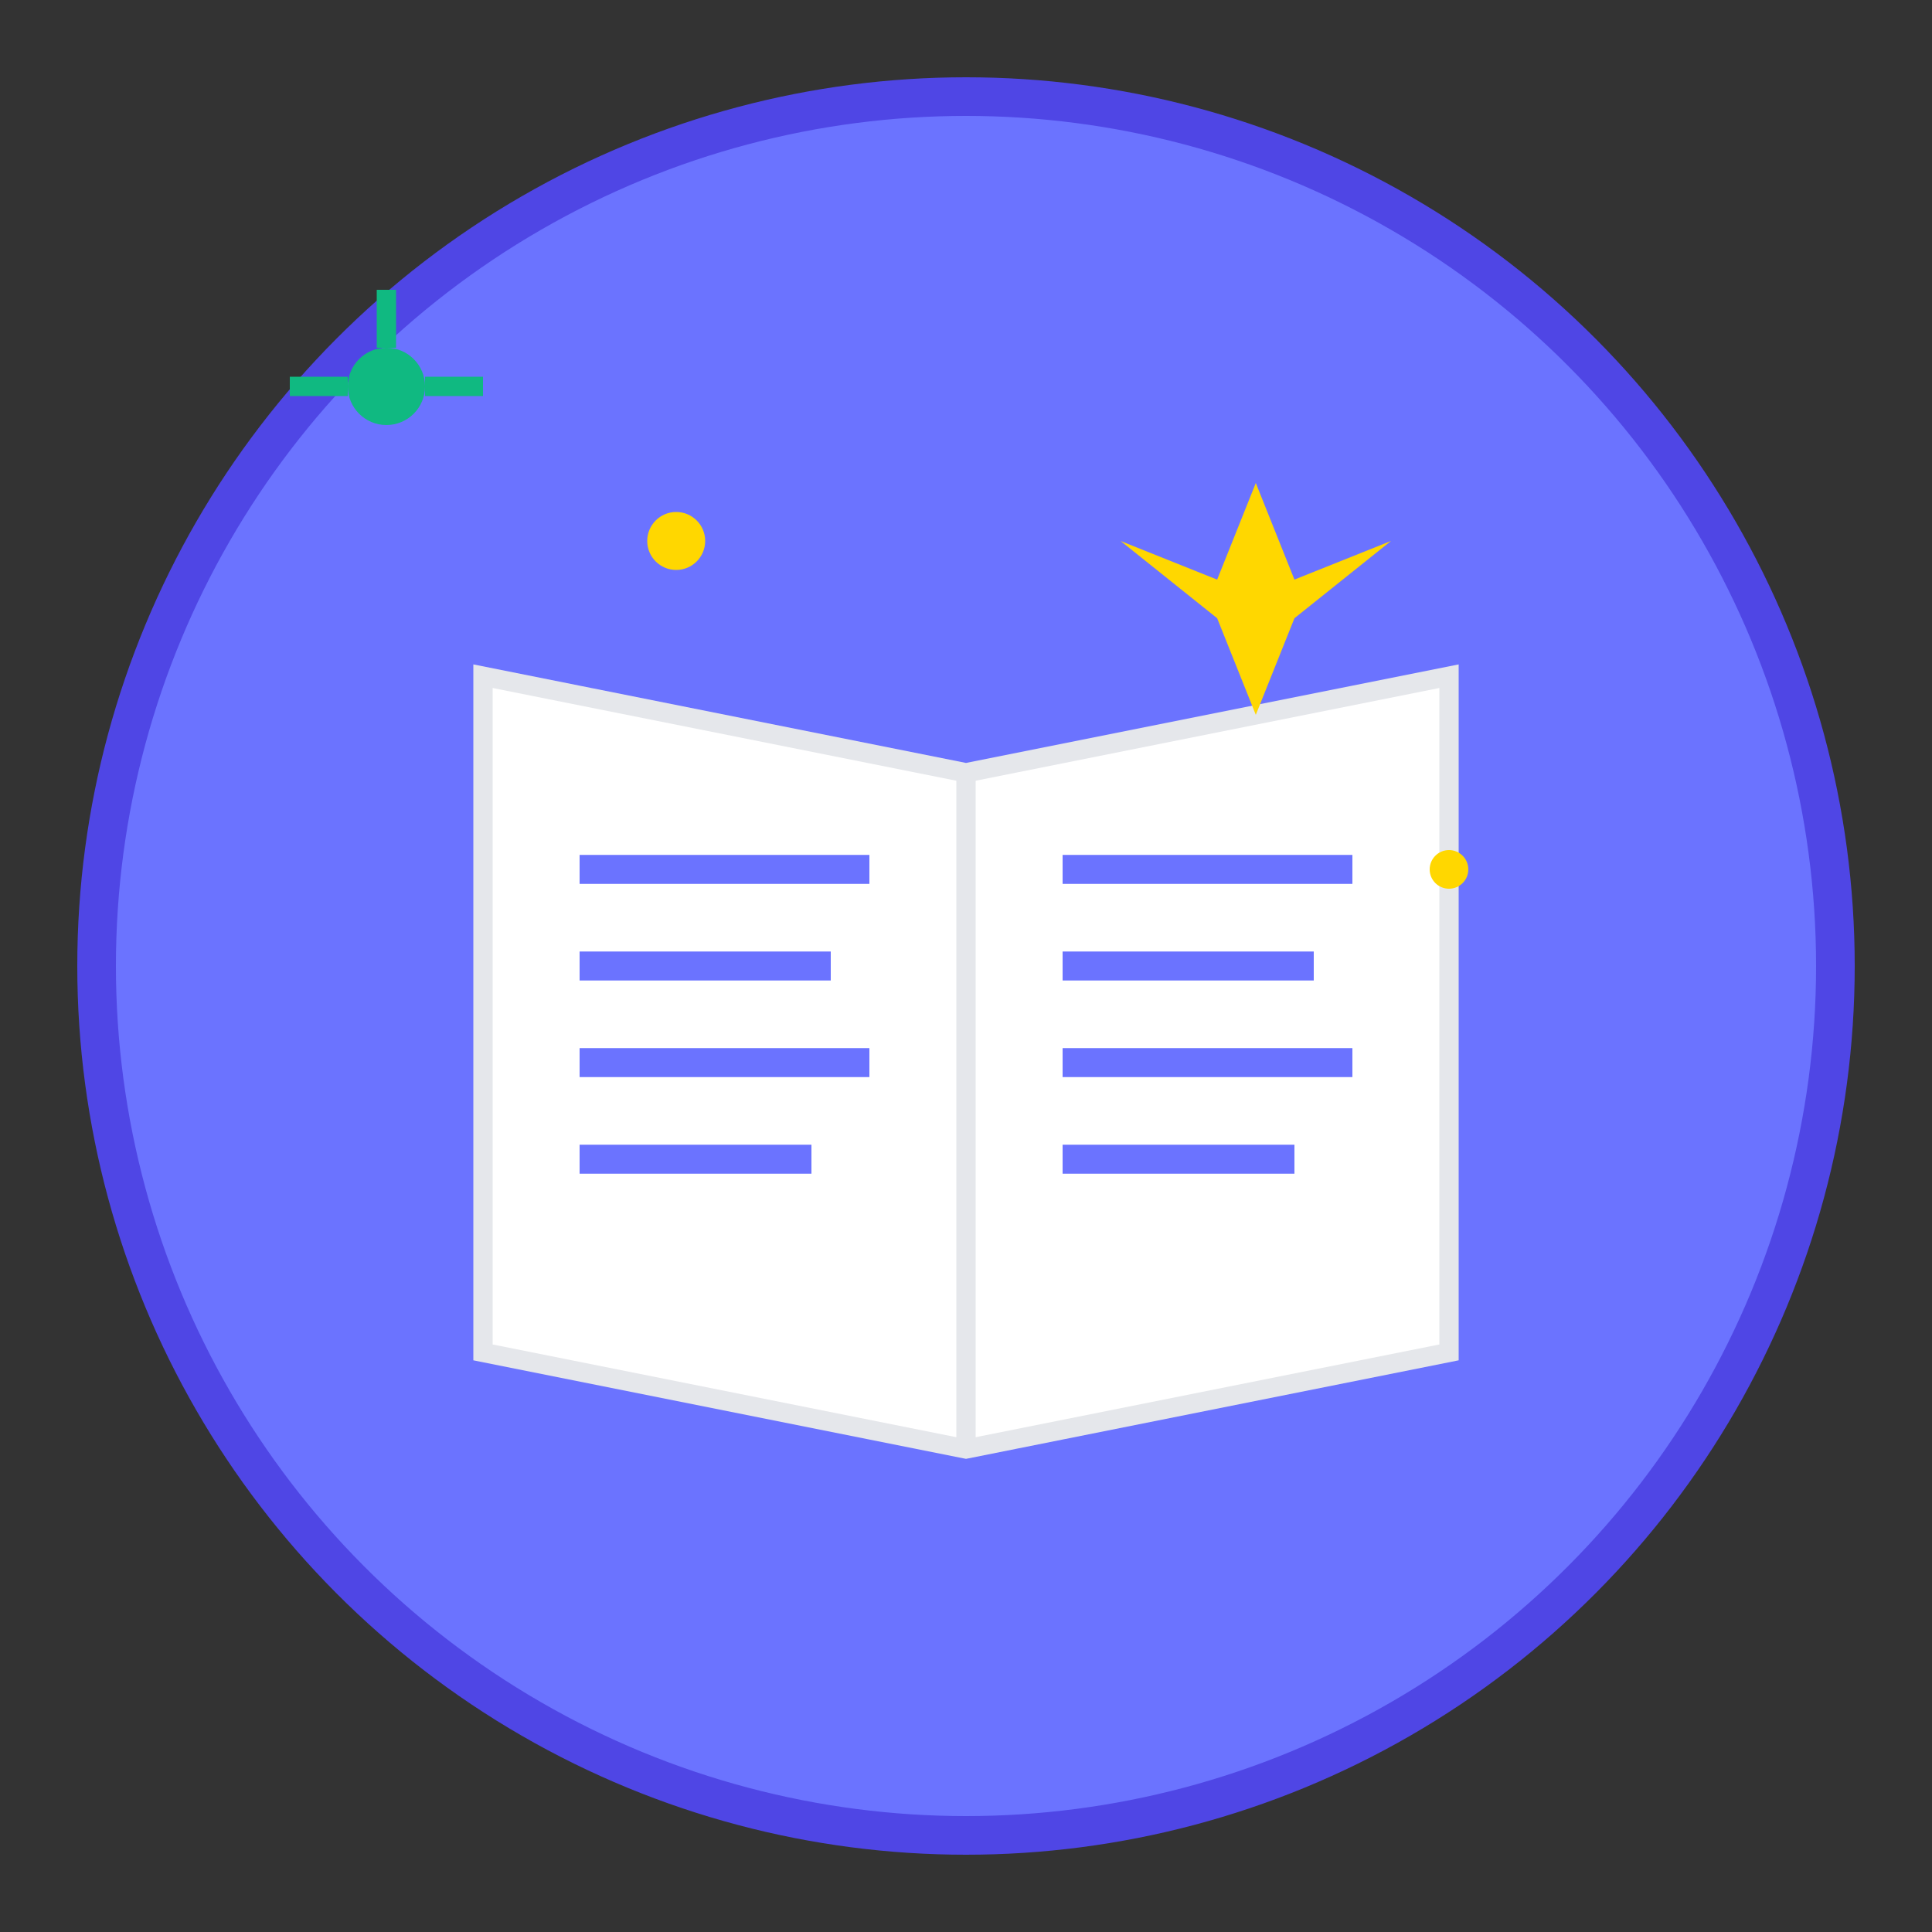
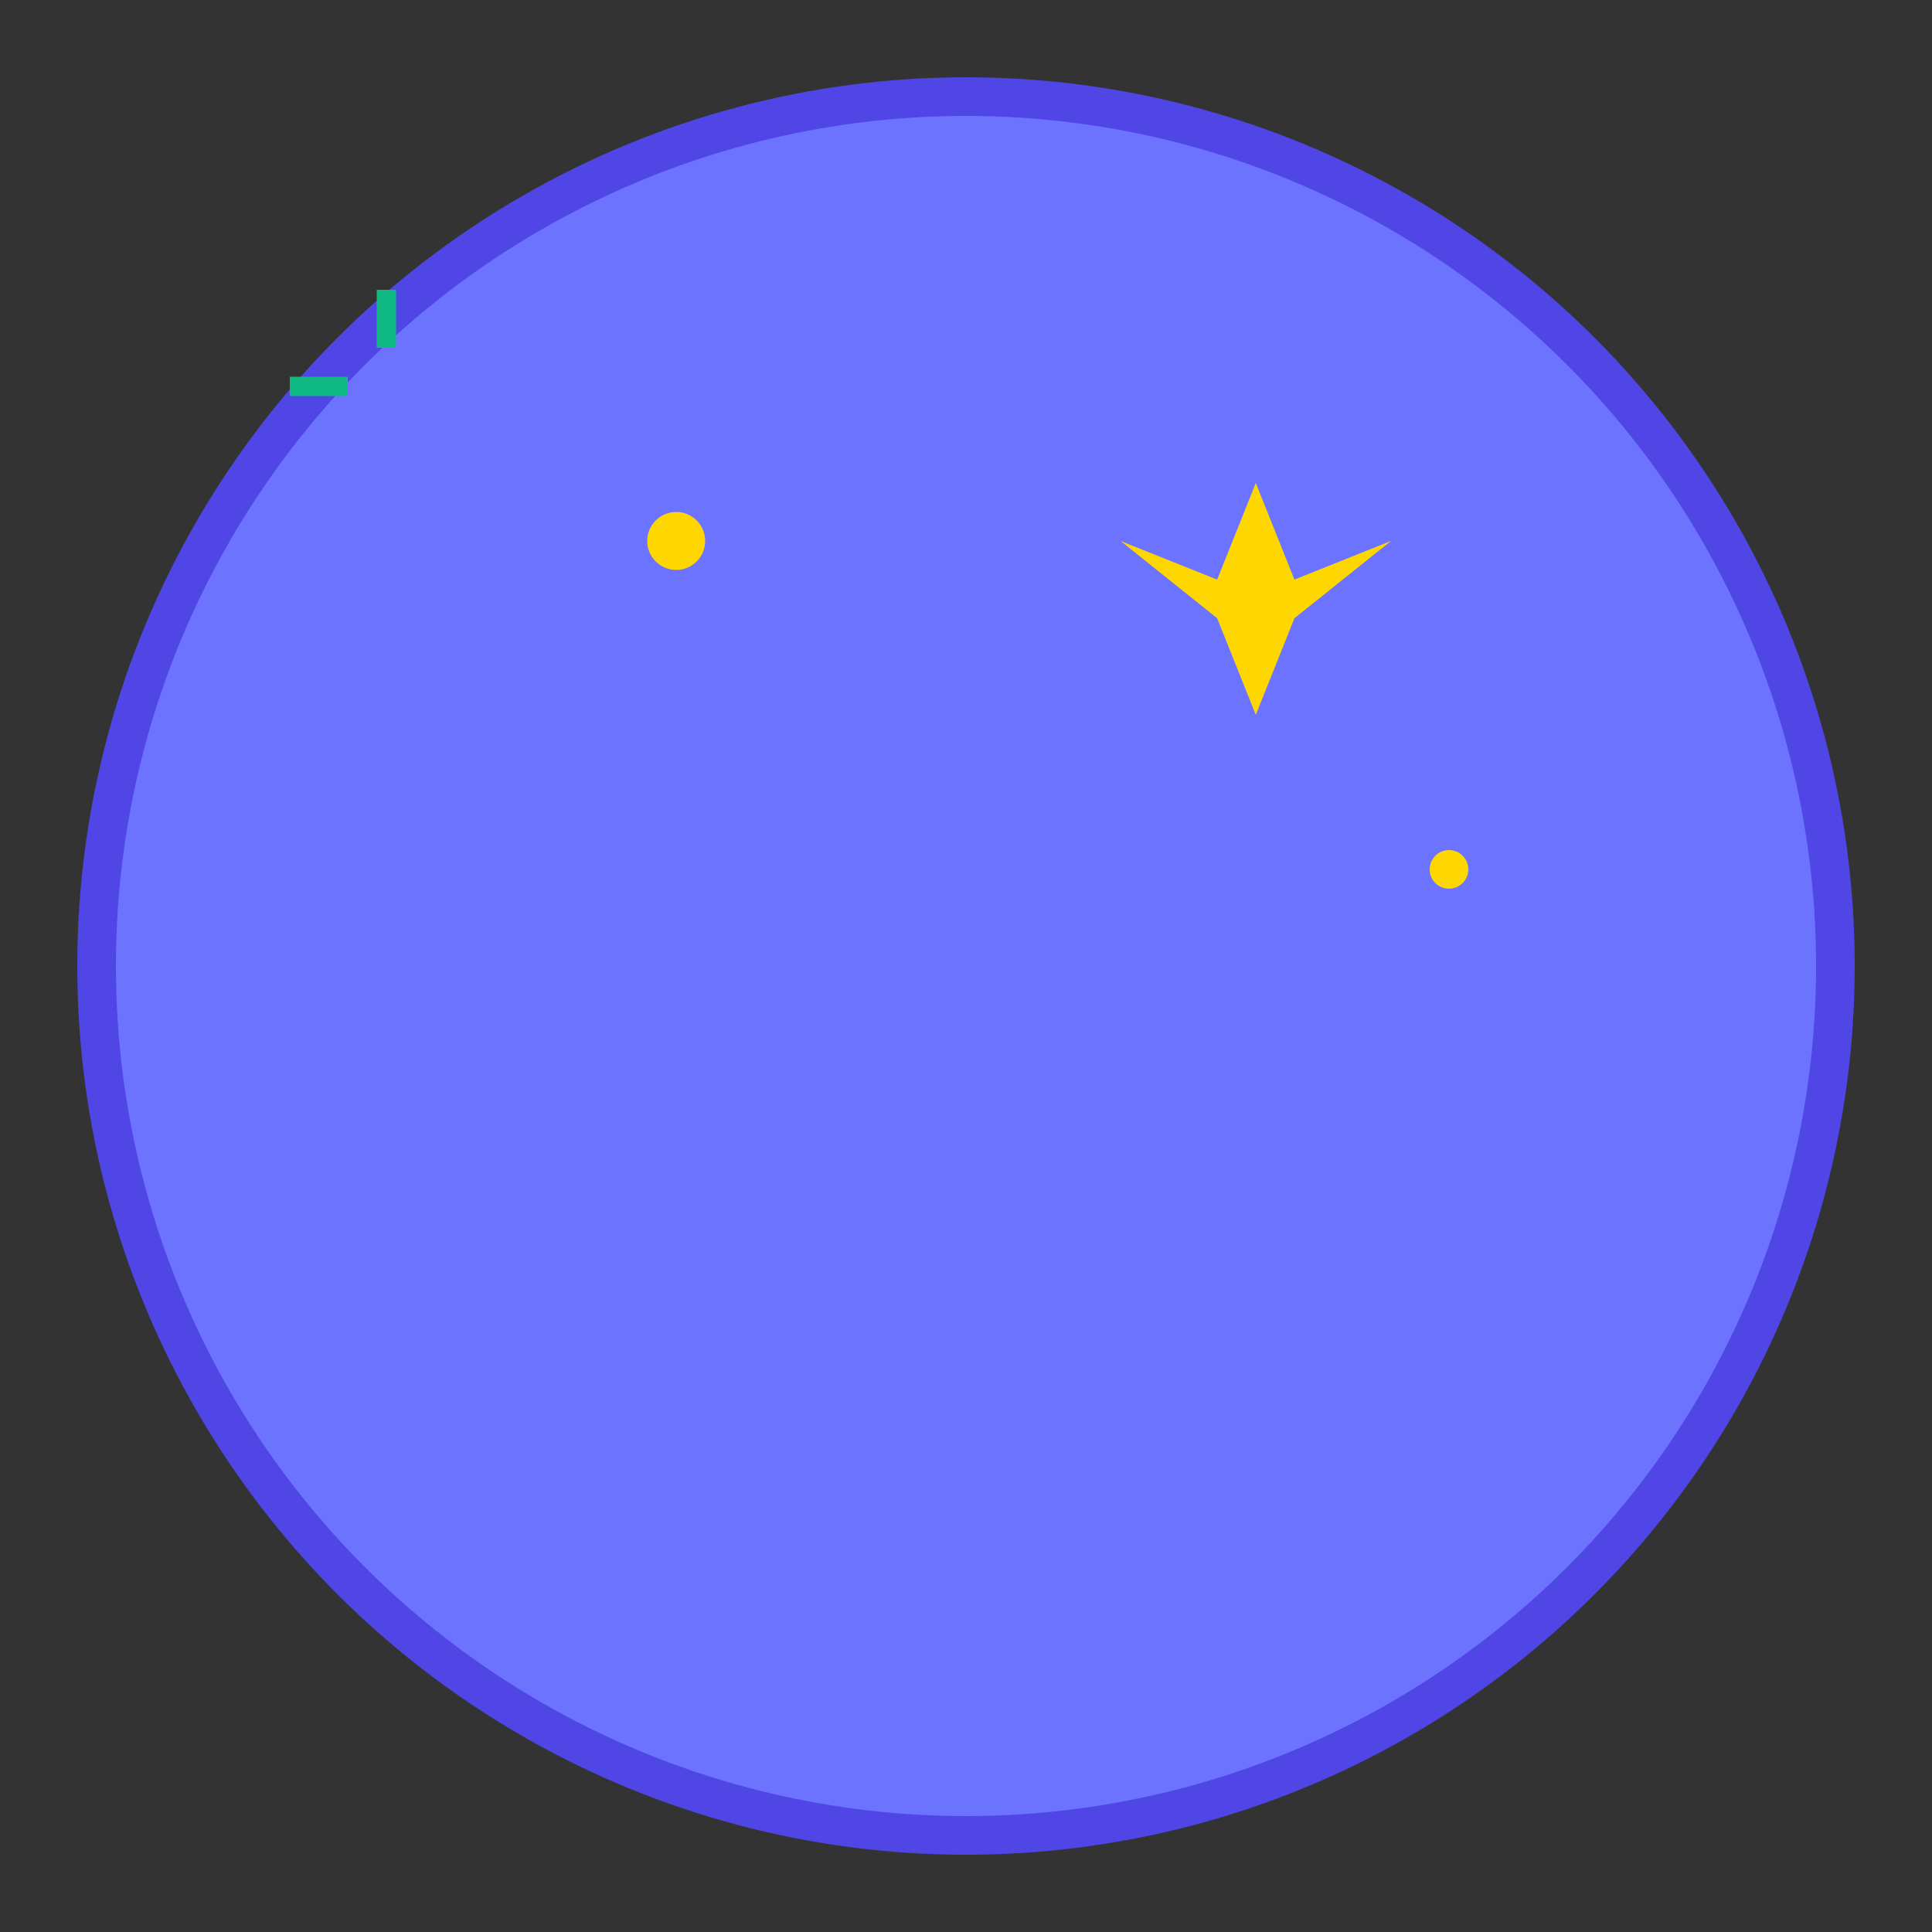
<svg xmlns="http://www.w3.org/2000/svg" viewBox="0 0 100 100" width="100" height="100">
  <rect x="0" y="0" width="100" height="100" fill="#333333" stroke="none" />
  <circle cx="50" cy="50" r="45" fill="#6B73FF" stroke="#4F46E5" stroke-width="2" />
-   <path d="M25 35 L50 40 L75 35 L75 70 L50 75 L25 70 Z" fill="#FFFFFF" stroke="#E5E7EB" stroke-width="1" />
-   <line x1="50" y1="40" x2="50" y2="75" stroke="#E5E7EB" stroke-width="1" />
  <line x1="30" y1="45" x2="45" y2="45" stroke="#6B73FF" stroke-width="1.5" />
  <line x1="30" y1="50" x2="43" y2="50" stroke="#6B73FF" stroke-width="1.5" />
  <line x1="30" y1="55" x2="45" y2="55" stroke="#6B73FF" stroke-width="1.5" />
-   <line x1="30" y1="60" x2="42" y2="60" stroke="#6B73FF" stroke-width="1.5" />
  <line x1="55" y1="45" x2="70" y2="45" stroke="#6B73FF" stroke-width="1.5" />
  <line x1="55" y1="50" x2="68" y2="50" stroke="#6B73FF" stroke-width="1.5" />
  <line x1="55" y1="55" x2="70" y2="55" stroke="#6B73FF" stroke-width="1.5" />
  <line x1="55" y1="60" x2="67" y2="60" stroke="#6B73FF" stroke-width="1.5" />
  <path d="M65 25 L67 30 L72 28 L67 32 L65 37 L63 32 L58 28 L63 30 Z" fill="#FFD700" />
  <circle cx="35" cy="28" r="1.5" fill="#FFD700" />
  <circle cx="75" cy="45" r="1" fill="#FFD700" />
-   <circle cx="20" cy="20" r="2" fill="#10B981" />
  <line x1="18" y1="20" x2="15" y2="20" stroke="#10B981" stroke-width="1" />
-   <line x1="22" y1="20" x2="25" y2="20" stroke="#10B981" stroke-width="1" />
  <line x1="20" y1="18" x2="20" y2="15" stroke="#10B981" stroke-width="1" />
</svg>